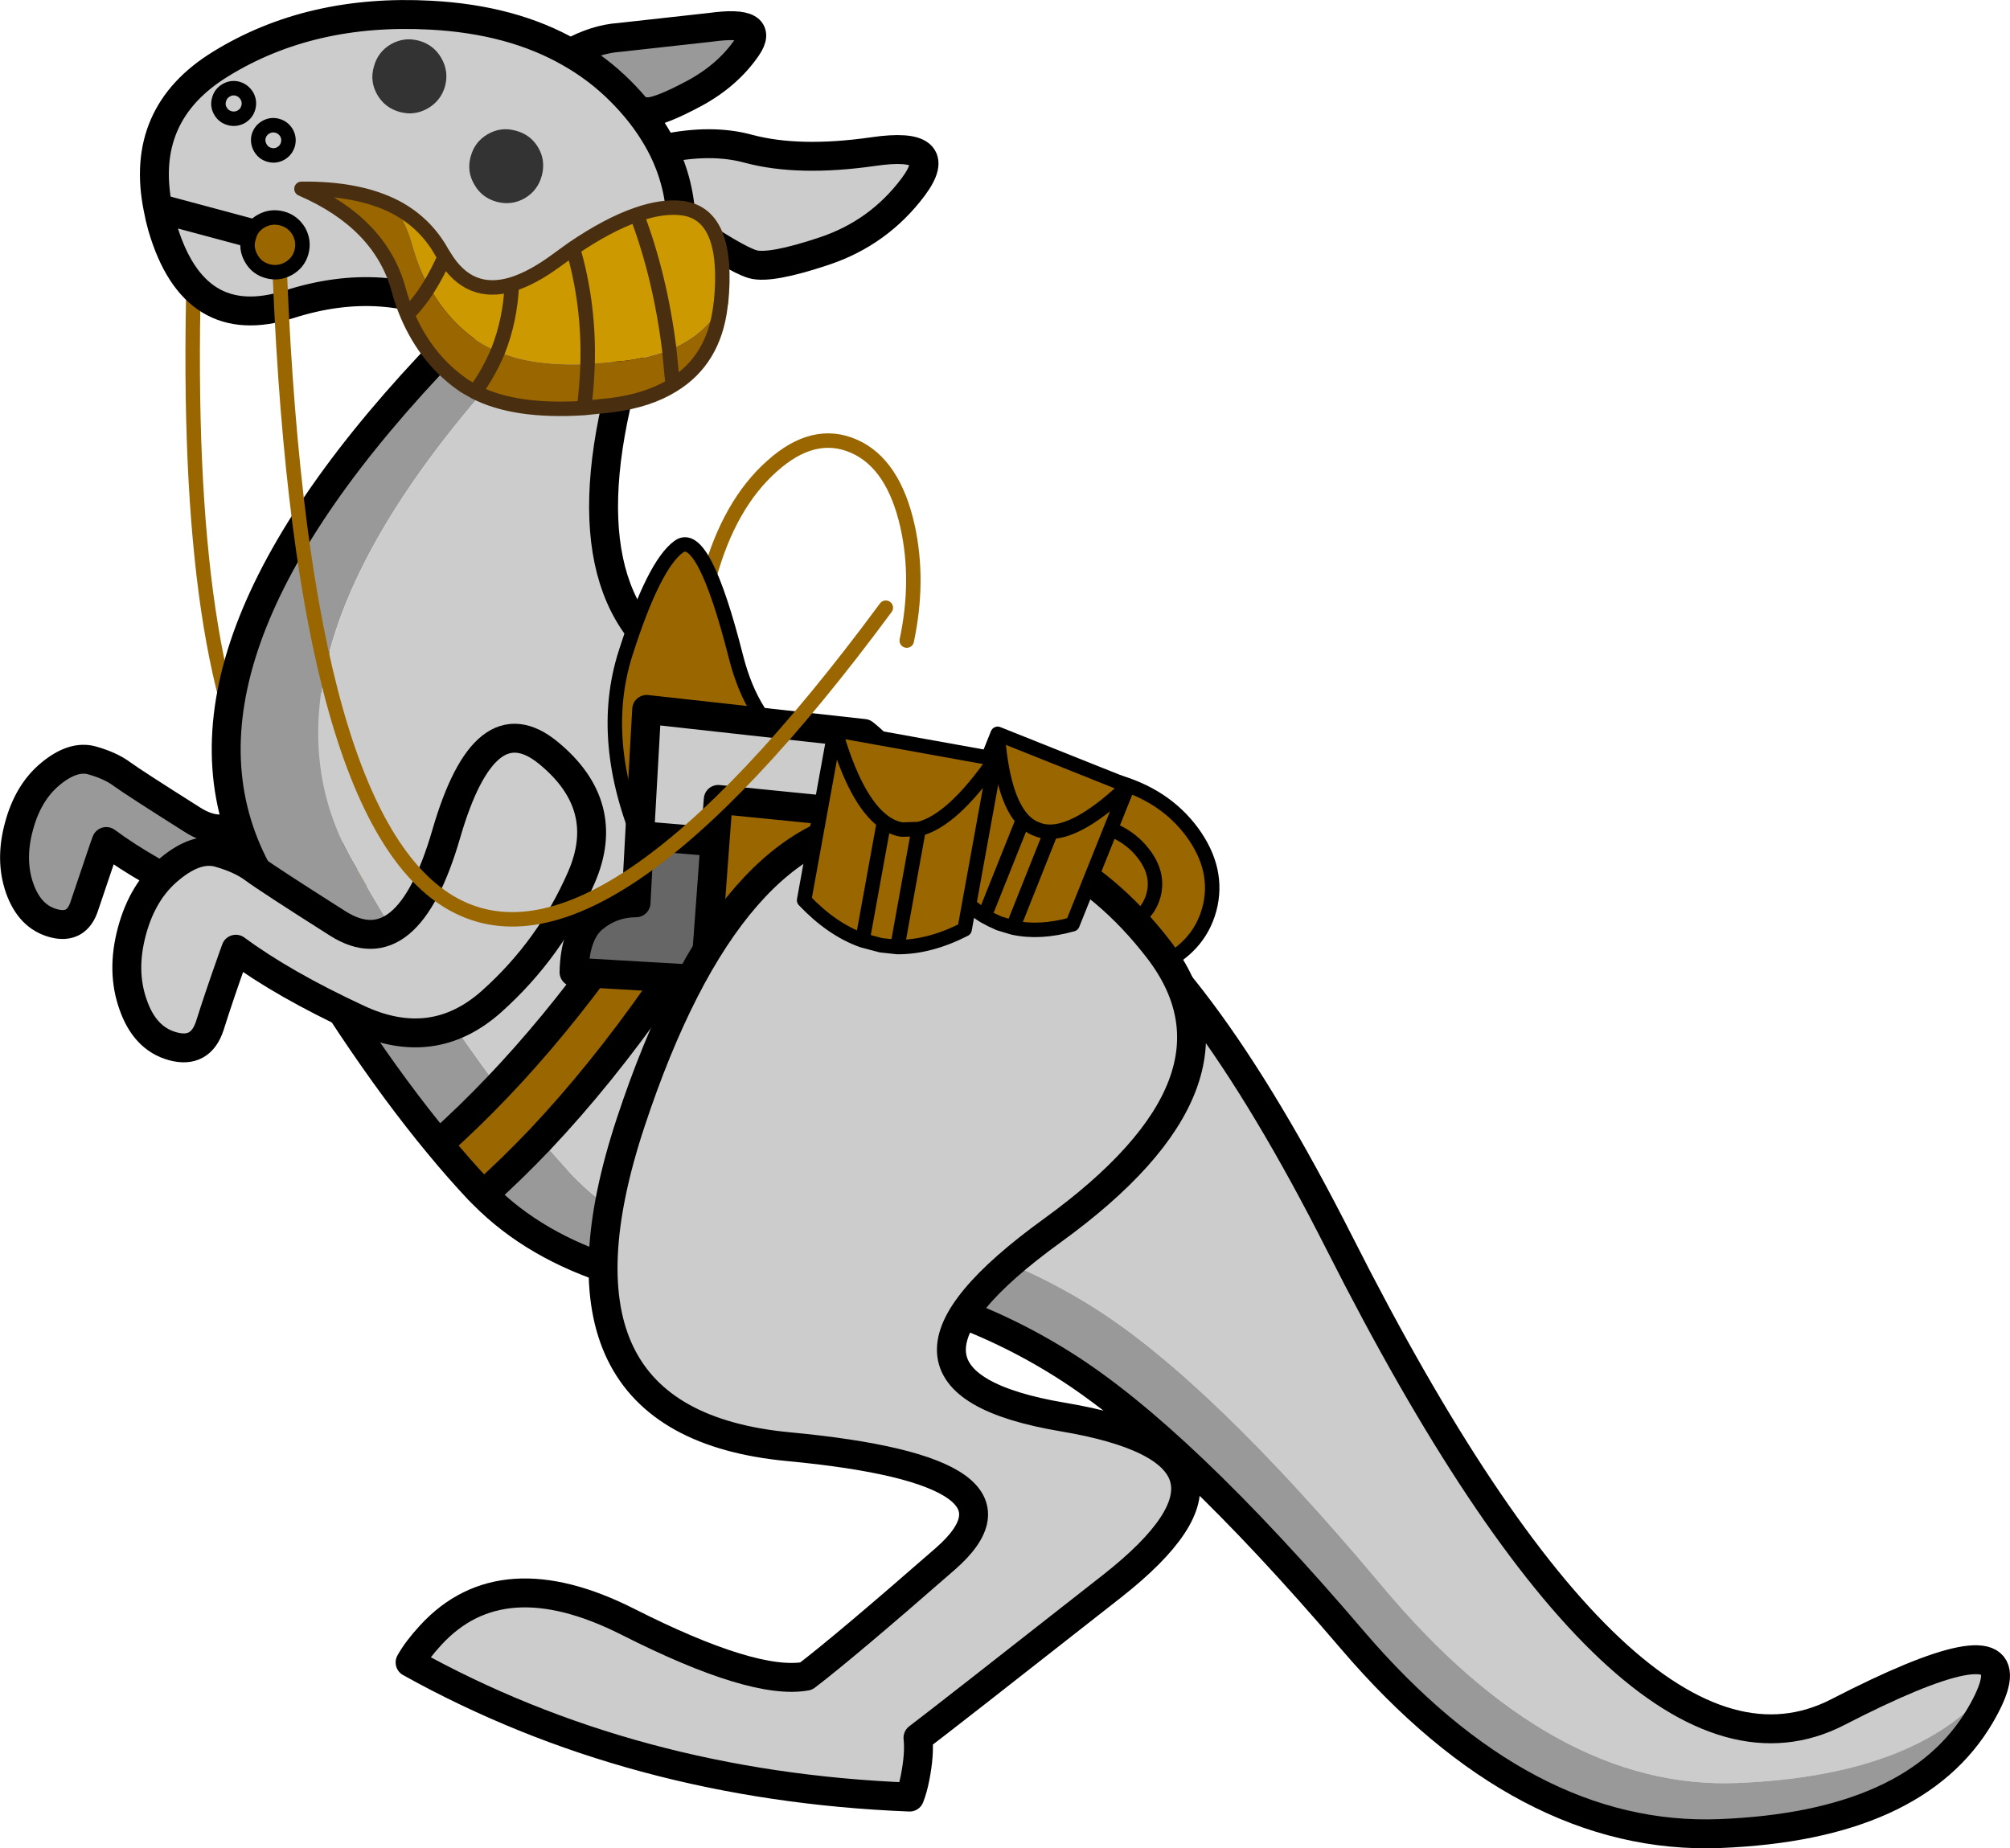
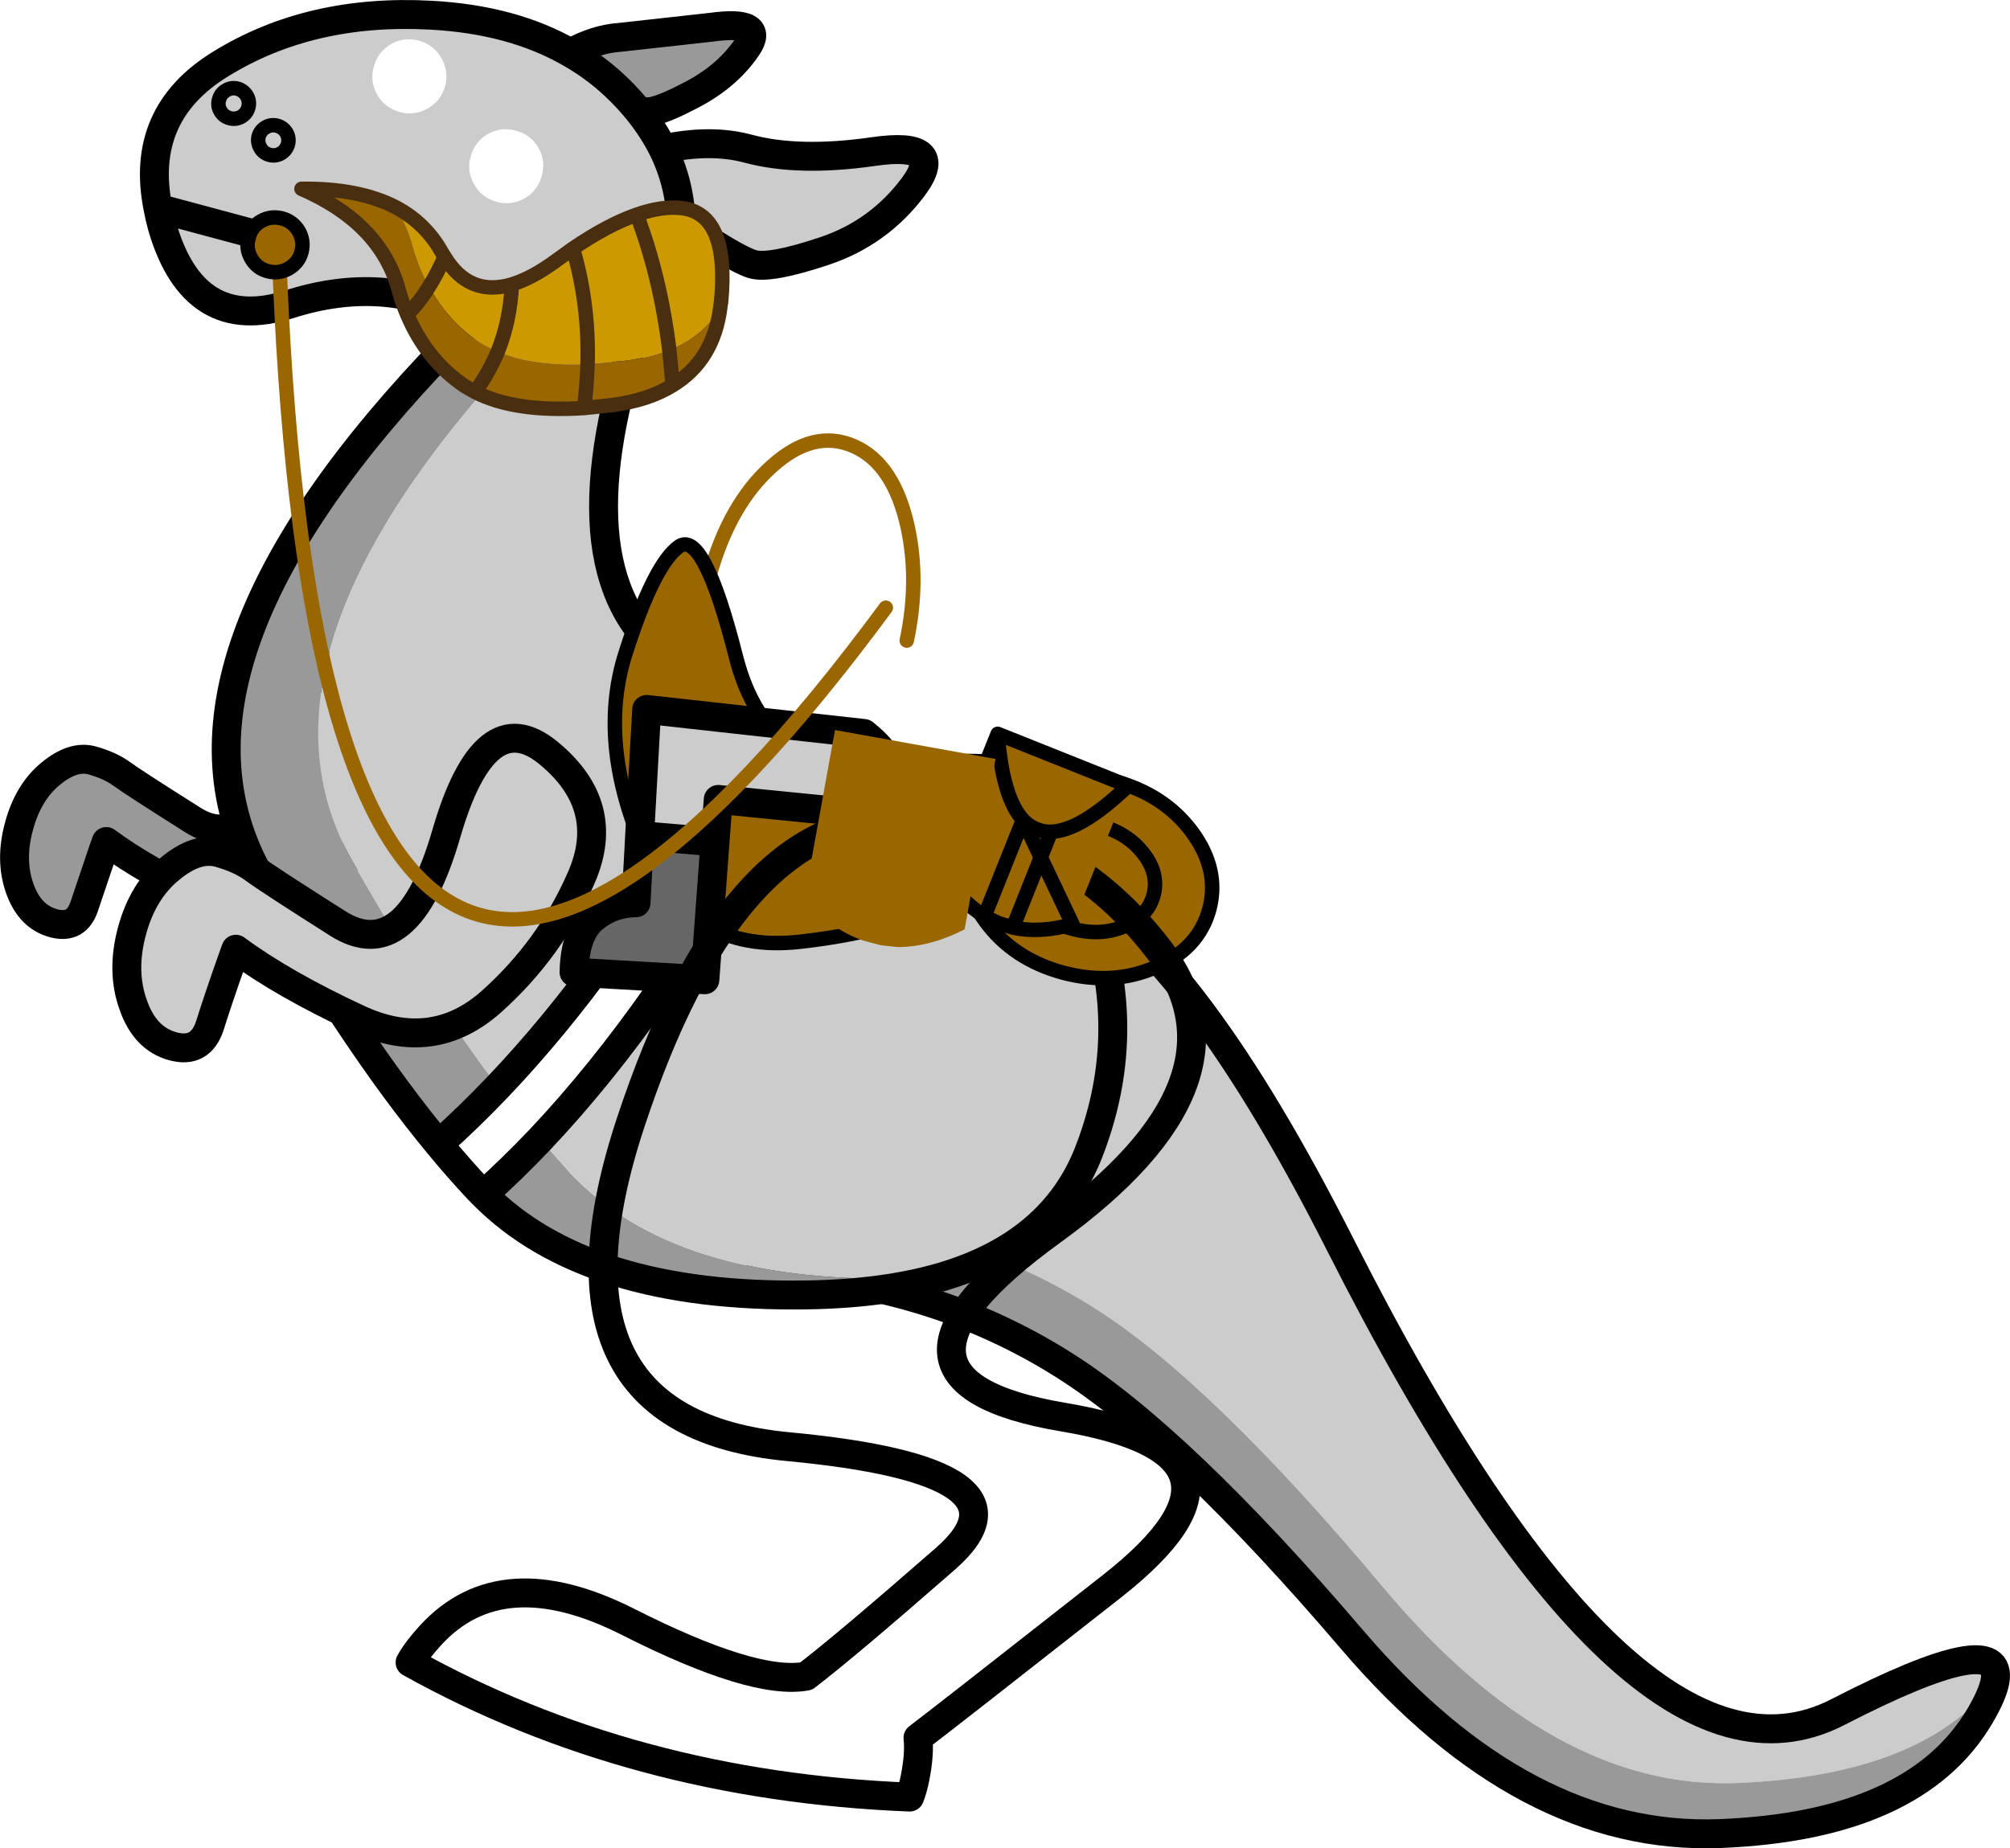
<svg xmlns="http://www.w3.org/2000/svg" height="511.45px" width="556.05px">
  <g transform="matrix(1.0, 0.0, 0.0, 1.0, -14.95, -11.7)">
    <path d="M213.3 219.5 Q210.85 214.75 209.45 208.35 205.6 190.8 211.2 171.1 216.7 151.2 228.5 140.7 240.1 130.25 251.25 135.2 262.2 140.05 266.05 157.5 269.3 172.4 265.8 188.95" fill="none" stroke="#996600" stroke-linecap="round" stroke-linejoin="round" stroke-width="4.0" />
    <path d="M566.85 476.9 Q546.95 502.9 495.75 505.05 444.6 507.2 397.25 450.5 349.8 393.85 317.6 373.55 285.4 353.25 245.75 349.05 216.2 345.95 238.45 299.8 244.05 290.0 251.4 278.8 305.15 196.9 385.65 355.95 466.05 514.95 523.35 485.45 569.55 461.65 566.85 476.9" fill="#cccccc" fill-rule="evenodd" stroke="none" />
    <path d="M566.85 476.9 Q566.2 480.5 562.75 486.4 544.85 516.9 490.75 519.05 436.65 521.15 389.05 465.45 341.4 409.65 309.25 389.4 277.05 369.05 237.4 364.85 203.1 361.25 238.45 299.8 216.2 345.95 245.75 349.05 285.4 353.25 317.6 373.55 349.8 393.85 397.25 450.5 444.6 507.2 495.75 505.05 546.95 502.9 566.85 476.9" fill="#999999" fill-rule="evenodd" stroke="none" />
    <path d="M238.45 299.8 Q203.1 361.25 237.4 364.85 277.05 369.05 309.25 389.4 341.4 409.65 389.05 465.45 436.65 521.15 490.75 519.05 544.85 516.9 562.75 486.4 566.2 480.5 566.85 476.9 569.55 461.65 523.35 485.45 466.05 514.95 385.65 355.95 305.15 196.9 251.4 278.8 244.05 290.0 238.45 299.8 Z" fill="none" stroke="#000000" stroke-linecap="round" stroke-linejoin="round" stroke-width="8.0" />
    <path d="M124.95 227.85 Q117.65 244.45 103.95 256.75 90.3 269.0 72.85 260.85 55.35 252.7 44.35 244.55 L43.6 246.65 38.3 262.35 Q36.2 268.9 29.75 267.15 23.2 265.4 20.4 257.5 17.65 249.65 20.2 240.35 22.7 230.95 28.95 225.8 35.2 220.65 40.4 222.1 45.55 223.55 48.7 225.9 51.85 228.2 68.15 238.5 84.35 248.85 93.35 217.75 102.4 186.6 117.3 198.9 132.15 211.15 124.95 227.85" fill="#999999" fill-rule="evenodd" stroke="none" />
    <path d="M124.95 227.85 Q117.65 244.45 103.95 256.75 90.3 269.0 72.85 260.85 55.35 252.7 44.35 244.55 L43.6 246.65 38.3 262.35 Q36.2 268.9 29.75 267.15 23.2 265.4 20.4 257.5 17.65 249.65 20.2 240.35 22.7 230.95 28.95 225.8 35.2 220.65 40.4 222.1 45.55 223.55 48.7 225.9 51.85 228.2 68.15 238.5 84.35 248.85 93.35 217.75 102.4 186.6 117.3 198.9 132.15 211.15 124.95 227.85 Z" fill="none" stroke="#000000" stroke-linecap="round" stroke-linejoin="round" stroke-width="8.0" />
-     <path d="M69.3 67.9 Q58.6 299.65 156.9 245.05" fill="none" stroke="#996600" stroke-linecap="round" stroke-linejoin="round" stroke-width="4.0" />
    <path d="M275.7 364.95 Q259.85 369.65 238.45 370.0 177.15 371.0 148.7 342.25 156.6 335.15 164.4 326.95 L172.9 336.5 Q201.3 366.5 263.9 365.5 L275.7 364.95 M136.3 328.3 Q112.8 299.95 86.85 254.25 54.65 197.45 133.65 112.9 187.25 55.45 193.3 75.65 179.7 86.25 159.1 108.4 80.1 192.95 112.3 249.75 133.3 286.75 152.7 312.4 144.6 320.9 136.3 328.3" fill="#999999" fill-rule="evenodd" stroke="none" />
    <path d="M193.3 75.65 Q196.15 85.15 188.45 112.0 169.25 178.6 206.5 197.95 L198.55 227.65 211.4 231.1 Q183.7 279.85 152.7 312.4 133.3 286.75 112.3 249.75 80.1 192.95 159.1 108.4 179.7 86.25 193.3 75.65 M228.3 235.7 L281.3 249.95 288.0 224.95 Q304.55 236.25 312.5 253.1 331.1 292.25 316.1 330.6 306.2 355.85 275.7 364.95 L263.9 365.5 Q201.3 366.5 172.9 336.5 L164.4 326.95 Q197.9 291.45 228.3 235.7" fill="#cccccc" fill-rule="evenodd" stroke="none" />
-     <path d="M211.4 231.1 L228.3 235.7 Q197.9 291.45 164.4 326.95 156.6 335.15 148.7 342.25 L147.45 341.0 Q141.95 335.15 136.3 328.3 144.6 320.9 152.7 312.4 183.7 279.85 211.4 231.1" fill="#996600" fill-rule="evenodd" stroke="none" />
    <path d="M193.3 75.65 Q196.15 85.15 188.45 112.0 169.25 178.6 206.5 197.95 M288.0 224.95 Q304.55 236.25 312.5 253.1 331.1 292.25 316.1 330.6 306.2 355.85 275.7 364.95 259.85 369.65 238.45 370.0 177.15 371.0 148.7 342.25 L147.45 341.0 Q141.95 335.15 136.3 328.3 112.8 299.95 86.85 254.25 54.65 197.45 133.65 112.9 187.25 55.45 193.3 75.65 M152.7 312.4 Q183.7 279.85 211.4 231.1 M136.3 328.3 Q144.6 320.9 152.7 312.4 M164.4 326.95 Q156.6 335.15 148.7 342.25 M164.4 326.95 Q197.9 291.45 228.3 235.7" fill="none" stroke="#000000" stroke-linecap="round" stroke-linejoin="round" stroke-width="8.0" />
    <path d="M108.35 267.2 Q127.65 279.45 138.4 242.45 149.1 205.5 166.75 220.1 184.4 234.65 175.8 254.45 167.2 274.25 150.95 288.8 134.7 303.3 114.0 293.65 93.25 284.0 80.2 274.35 L79.3 276.85 Q75.45 287.7 73.0 295.5 70.45 303.3 62.75 301.2 55.05 299.1 51.8 289.75 48.45 280.45 51.45 269.35 54.45 258.2 61.95 252.1 69.35 245.95 75.5 247.65 81.65 249.4 85.35 252.2 89.05 254.95 108.35 267.2" fill="#cccccc" fill-rule="evenodd" stroke="none" />
    <path d="M108.35 267.2 Q127.65 279.45 138.4 242.45 149.1 205.5 166.75 220.1 184.4 234.65 175.8 254.45 167.2 274.25 150.95 288.8 134.7 303.3 114.0 293.65 93.25 284.0 80.2 274.35 L79.3 276.85 Q75.45 287.7 73.0 295.5 70.45 303.3 62.75 301.2 55.05 299.1 51.8 289.75 48.45 280.45 51.45 269.35 54.45 258.2 61.95 252.1 69.35 245.95 75.5 247.65 81.65 249.4 85.35 252.2 89.05 254.95 108.35 267.2 Z" fill="none" stroke="#000000" stroke-linecap="round" stroke-linejoin="round" stroke-width="8.0" />
    <path d="M334.7 279.3 Q322.9 284.5 309.05 280.85 295.25 277.1 287.6 266.65 279.95 256.3 282.9 245.35 285.85 234.45 297.7 229.3 309.55 224.15 323.35 227.85 337.1 231.6 344.75 241.95 352.4 252.4 349.5 263.3 346.55 274.2 334.7 279.3 M334.05 259.45 Q335.65 253.5 331.25 247.85 326.9 242.2 319.1 240.1 311.3 238.0 304.65 240.7 298.05 243.4 296.45 249.35 294.85 255.25 299.2 260.95 303.6 266.55 311.45 268.65 319.2 270.8 325.8 268.1 332.4 265.4 334.05 259.45 332.4 265.4 325.8 268.1 319.2 270.8 311.45 268.65 303.6 266.55 299.2 260.95 294.85 255.25 296.45 249.35 298.05 243.4 304.65 240.7 311.3 238.0 319.1 240.1 326.9 242.2 331.25 247.85 335.65 253.5 334.05 259.45" fill="#996600" fill-rule="evenodd" stroke="none" />
    <path d="M334.7 279.3 Q322.9 284.5 309.05 280.85 295.25 277.1 287.6 266.65 279.95 256.3 282.9 245.35 285.85 234.45 297.7 229.3 309.55 224.15 323.35 227.85 337.1 231.6 344.75 241.95 352.4 252.4 349.5 263.3 346.55 274.2 334.7 279.3 M334.05 259.45 Q332.4 265.4 325.8 268.1 319.2 270.8 311.45 268.65 303.6 266.55 299.2 260.95 294.85 255.25 296.45 249.35 298.05 243.4 304.65 240.7 311.3 238.0 319.1 240.1 326.9 242.2 331.25 247.85 335.65 253.5 334.05 259.45" fill="none" stroke="#000000" stroke-linecap="round" stroke-linejoin="round" stroke-width="4.0" />
    <path d="M202.75 162.95 Q209.55 158.0 218.55 193.45 227.55 228.9 264.85 223.75 302.1 218.55 304.7 231.7 307.2 244.9 287.0 256.9 266.8 268.9 236.1 272.3 205.4 275.7 192.8 246.2 180.2 216.7 188.05 192.3 195.85 167.9 202.75 162.95" fill="#996600" fill-rule="evenodd" stroke="none" />
    <path d="M202.75 162.95 Q195.85 167.9 188.05 192.3 180.2 216.7 192.8 246.2 205.4 275.7 236.1 272.3 266.8 268.9 287.0 256.9 307.2 244.9 304.7 231.7 302.1 218.55 264.85 223.75 227.55 228.9 218.55 193.45 209.55 158.0 202.75 162.95 Z" fill="none" stroke="#000000" stroke-linecap="round" stroke-linejoin="round" stroke-width="4.0" />
    <path d="M191.9 242.9 L193.85 208.0 253.95 214.65 Q270.45 227.8 251.75 236.7 L213.65 232.9 212.75 244.65 191.9 242.9" fill="#cccccc" fill-rule="evenodd" stroke="none" />
    <path d="M191.9 242.9 L212.75 244.65 209.95 282.8 173.75 280.7 Q174.0 269.95 179.1 265.75 184.2 261.55 190.9 261.5 L191.9 242.9" fill="#666666" fill-rule="evenodd" stroke="none" />
    <path d="M212.75 244.65 L213.65 232.9 251.75 236.7 Q270.45 227.8 253.95 214.65 L193.85 208.0 191.9 242.9 212.75 244.65 209.95 282.8 173.75 280.7 Q174.0 269.95 179.1 265.75 184.2 261.55 190.9 261.5 L191.9 242.9" fill="none" stroke="#000000" stroke-linecap="round" stroke-linejoin="round" stroke-width="8.0" />
-     <path d="M262.3 238.55 Q307.6 238.1 335.5 274.45 363.3 310.75 306.05 352.2 248.8 393.65 309.0 403.8 369.2 413.9 322.65 450.55 276.05 487.15 268.9 492.55 269.4 496.95 268.1 503.6 267.5 506.65 266.6 508.95 189.85 505.9 128.4 471.7 130.35 468.2 134.1 464.15 153.7 442.8 188.65 460.45 223.5 478.1 237.95 475.5 248.7 467.3 276.5 443.0 304.25 418.7 233.1 412.0 161.95 405.3 189.45 322.2 216.95 239.05 262.3 238.55" fill="#cccccc" fill-rule="evenodd" stroke="none" />
    <path d="M262.3 238.55 Q307.6 238.1 335.5 274.45 363.3 310.75 306.05 352.2 248.8 393.65 309.0 403.8 369.2 413.9 322.65 450.55 276.05 487.15 268.9 492.55 269.4 496.95 268.1 503.6 267.5 506.65 266.6 508.95 189.85 505.9 128.4 471.7 130.35 468.2 134.1 464.15 153.7 442.8 188.65 460.45 223.5 478.1 237.95 475.5 248.7 467.3 276.5 443.0 304.25 418.7 233.1 412.0 161.95 405.3 189.45 322.2 216.95 239.05 262.3 238.55 Z" fill="none" stroke="#000000" stroke-linecap="round" stroke-linejoin="round" stroke-width="8.0" />
    <path d="M327.0 229.15 Q314.0 241.6 305.7 241.85 303.55 241.9 301.8 241.15 299.65 240.35 297.95 238.55 292.25 232.35 290.95 214.75 292.25 232.35 297.95 238.55 299.65 240.35 301.8 241.15 303.55 241.9 305.7 241.85 314.0 241.6 327.0 229.15 L311.65 267.45 Q302.6 270.0 295.15 268.35 L291.35 267.2 Q289.25 266.3 287.3 265.2 280.7 261.2 275.6 253.0 L290.95 214.75 327.0 229.15 M297.95 238.55 L287.3 265.2 297.95 238.55 M295.15 268.35 L305.7 241.85 295.15 268.35" fill="#996600" fill-rule="evenodd" stroke="none" />
-     <path d="M290.95 214.75 Q292.25 232.35 297.95 238.55 299.65 240.35 301.8 241.15 303.55 241.9 305.7 241.85 314.0 241.6 327.0 229.15 L290.95 214.75 275.6 253.0 Q280.7 261.2 287.3 265.2 L297.95 238.55 M327.0 229.15 L311.65 267.45 Q302.6 270.0 295.15 268.35 L291.35 267.2 Q289.25 266.3 287.3 265.2 M305.7 241.85 L295.15 268.35" fill="none" stroke="#000000" stroke-linecap="round" stroke-linejoin="round" stroke-width="4.0" />
+     <path d="M290.95 214.75 Q292.25 232.35 297.95 238.55 299.65 240.35 301.8 241.15 303.55 241.9 305.7 241.85 314.0 241.6 327.0 229.15 L290.95 214.75 275.6 253.0 Q280.7 261.2 287.3 265.2 L297.95 238.55 L311.65 267.45 Q302.6 270.0 295.15 268.35 L291.35 267.2 Q289.25 266.3 287.3 265.2 M305.7 241.85 L295.15 268.35" fill="none" stroke="#000000" stroke-linecap="round" stroke-linejoin="round" stroke-width="4.0" />
    <path d="M263.2 273.75 L269.1 241.1 Q278.5 238.85 290.35 221.7 278.5 238.85 269.1 241.1 L263.2 273.75 258.65 273.25 253.55 271.9 Q245.1 268.9 237.4 260.8 L245.95 213.7 290.35 221.7 281.8 268.85 Q272.1 273.8 263.2 273.75 M259.5 239.1 L253.55 271.9 259.5 239.1 Q251.6 233.4 245.95 213.7 251.6 233.4 259.5 239.1 261.8 240.8 264.45 241.25 L269.1 241.1 264.45 241.25 Q261.8 240.8 259.5 239.1" fill="#996600" fill-rule="evenodd" stroke="none" />
-     <path d="M290.35 221.7 Q278.5 238.85 269.1 241.1 L263.2 273.75 Q272.1 273.8 281.8 268.85 L290.35 221.7 245.95 213.7 Q251.6 233.4 259.5 239.1 261.8 240.8 264.45 241.25 L269.1 241.1 M253.55 271.9 L259.5 239.1 M263.2 273.75 L258.65 273.25 253.55 271.9 Q245.1 268.9 237.4 260.8 L245.95 213.7" fill="none" stroke="#000000" stroke-linecap="round" stroke-linejoin="round" stroke-width="4.0" />
    <path d="M172.75 26.35 Q179.75 22.5 186.3 22.05 L211.6 19.25 Q226.85 17.15 221.55 24.85 216.3 32.5 207.1 37.5 197.85 42.45 194.35 42.65 L191.6 42.45 Q189.3 39.6 186.6 36.9 180.4 30.7 172.75 26.35" fill="#999999" fill-rule="evenodd" stroke="none" />
    <path d="M191.6 42.45 Q195.65 47.5 198.35 52.9 211.65 50.05 221.95 52.85 235.9 56.6 256.5 53.65 277.05 50.65 267.6 63.4 258.1 76.1 243.05 81.15 227.95 86.2 223.15 84.8 218.3 83.35 203.35 73.15 203.35 76.5 202.95 79.95 200.2 103.75 183.0 107.45 165.85 111.15 143.6 99.3 121.35 87.45 94.95 95.9 68.55 104.3 59.85 74.45 59.1 71.8 58.65 69.3 53.4 43.25 76.0 29.4 100.8 14.1 134.1 15.9 156.7 17.1 172.75 26.35 180.4 30.7 186.6 36.9 189.3 39.6 191.6 42.45 M164.85 60.3 Q165.95 56.2 163.9 52.6 161.8 48.95 157.65 47.85 153.55 46.7 149.9 48.8 146.25 50.9 145.15 55.0 144.0 59.1 146.15 62.75 148.2 66.4 152.35 67.55 156.45 68.65 160.15 66.55 163.75 64.4 164.85 60.3 M203.35 73.15 Q203.1 62.55 198.35 52.9 203.1 62.55 203.35 73.15 M133.3 41.7 Q136.95 39.6 138.1 35.5 139.15 31.4 137.05 27.75 134.95 24.1 130.85 22.95 126.7 21.85 123.05 23.95 119.45 26.05 118.35 30.2 117.2 34.25 119.3 37.9 121.4 41.55 125.55 42.7 129.65 43.8 133.3 41.7 M88.5 46.9 Q87.0 47.75 86.5 49.45 86.1 51.1 87.0 52.65 87.85 54.1 89.5 54.55 91.15 55.0 92.65 54.15 94.1 53.3 94.6 51.65 95.05 49.95 94.2 48.45 93.3 46.95 91.65 46.5 90.0 46.05 88.5 46.9 90.0 46.05 91.65 46.5 93.3 46.95 94.2 48.45 95.05 49.95 94.6 51.65 94.1 53.3 92.65 54.15 91.15 55.0 89.5 54.55 87.85 54.1 87.0 52.65 86.1 51.1 86.5 49.45 87.0 47.75 88.5 46.9 M81.7 44.0 Q83.2 43.1 83.65 41.45 84.1 39.75 83.25 38.25 82.35 36.75 80.7 36.25 79.0 35.8 77.5 36.7 76.0 37.55 75.55 39.25 75.05 40.95 75.95 42.45 76.8 43.95 78.5 44.4 80.15 44.85 81.7 44.0 80.15 44.85 78.5 44.4 76.8 43.95 75.95 42.45 75.05 40.95 75.55 39.25 76.0 37.55 77.5 36.7 79.0 35.8 80.7 36.25 82.35 36.75 83.25 38.25 84.1 39.75 83.65 41.45 83.2 43.1 81.7 44.0 M91.8 78.2 L58.65 69.3 91.8 78.2" fill="#cccccc" fill-rule="evenodd" stroke="none" />
-     <path d="M164.85 60.3 Q163.75 64.4 160.15 66.55 156.45 68.65 152.35 67.55 148.2 66.4 146.15 62.75 144.0 59.1 145.15 55.0 146.25 50.9 149.9 48.8 153.55 46.7 157.65 47.85 161.8 48.95 163.9 52.6 165.95 56.2 164.85 60.3 M133.3 41.7 Q129.65 43.8 125.55 42.7 121.4 41.55 119.3 37.9 117.2 34.25 118.35 30.2 119.45 26.05 123.05 23.95 126.7 21.85 130.85 22.95 134.95 24.1 137.05 27.75 139.15 31.4 138.1 35.5 136.95 39.6 133.3 41.7" fill="#333333" fill-rule="evenodd" stroke="none" />
    <path d="M191.6 42.45 Q195.65 47.5 198.35 52.9 211.65 50.05 221.95 52.85 235.9 56.6 256.5 53.65 277.05 50.65 267.6 63.4 258.1 76.1 243.05 81.15 227.95 86.2 223.15 84.8 218.3 83.35 203.35 73.15 203.35 76.5 202.95 79.95 200.2 103.75 183.0 107.45 165.85 111.15 143.6 99.3 121.35 87.45 94.95 95.9 68.55 104.3 59.85 74.45 59.1 71.8 58.65 69.3 53.4 43.25 76.0 29.4 100.8 14.1 134.1 15.9 156.7 17.1 172.75 26.35 179.75 22.5 186.3 22.05 L211.6 19.25 Q226.85 17.15 221.55 24.85 216.3 32.5 207.1 37.5 197.85 42.45 194.35 42.65 L191.6 42.45 Q189.3 39.6 186.6 36.9 180.4 30.7 172.75 26.35 M198.35 52.9 Q203.1 62.55 203.35 73.15 M58.65 69.3 L91.8 78.2" fill="none" stroke="#000000" stroke-linecap="round" stroke-linejoin="round" stroke-width="8.0" />
    <path d="M81.7 44.0 Q80.15 44.85 78.5 44.4 76.8 43.95 75.95 42.45 75.05 40.95 75.55 39.25 76.0 37.55 77.5 36.7 79.0 35.8 80.7 36.25 82.35 36.75 83.25 38.25 84.1 39.75 83.65 41.45 83.2 43.1 81.7 44.0 M88.5 46.9 Q90.0 46.05 91.65 46.5 93.3 46.95 94.2 48.45 95.05 49.95 94.6 51.65 94.1 53.3 92.65 54.15 91.15 55.0 89.5 54.55 87.85 54.1 87.0 52.65 86.1 51.1 86.5 49.45 87.0 47.75 88.5 46.9" fill="none" stroke="#000000" stroke-linecap="round" stroke-linejoin="round" stroke-width="4.0" />
    <path d="M124.35 69.0 Q132.7 73.4 137.25 81.65 L137.95 82.75 Q144.7 93.9 156.55 90.4 162.25 88.65 168.95 83.7 L173.45 80.45 Q183.25 73.8 191.1 71.1 198.2 68.6 203.75 69.3 216.85 71.05 214.4 95.6 214.25 96.0 214.25 96.5 209.7 104.55 200.1 108.45 197.6 88.2 191.1 71.1 197.6 88.2 200.1 108.45 194.85 110.6 188.15 111.5 L177.5 112.45 Q162.35 113.1 152.65 109.0 149.75 107.8 147.35 106.25 138.9 100.55 133.65 91.0 130.75 85.75 129.0 79.3 127.4 73.75 124.35 69.0 M137.95 82.75 Q136.0 87.25 133.65 91.0 136.0 87.25 137.95 82.75 M156.55 90.4 Q156.1 100.4 152.65 109.0 156.1 100.4 156.55 90.4 M177.5 112.45 Q177.95 95.8 173.45 80.45 177.95 95.8 177.5 112.45" fill="#cc9900" fill-rule="evenodd" stroke="none" />
    <path d="M214.25 96.5 Q212.45 111.35 201.05 118.3 194.4 122.45 184.3 123.8 L176.55 124.6 Q157.4 125.85 146.35 120.15 L143.55 118.55 Q133.0 111.45 127.6 98.75 126.15 95.35 125.15 91.55 120.0 73.35 98.35 63.95 114.15 63.75 124.35 69.0 127.4 73.75 129.0 79.3 130.75 85.75 133.65 91.0 138.9 100.55 147.35 106.25 149.75 107.8 152.65 109.0 150.15 114.95 146.35 120.15 150.15 114.95 152.65 109.0 162.35 113.1 177.5 112.45 L188.15 111.5 Q194.85 110.6 200.1 108.45 209.7 104.55 214.25 96.5 M133.65 91.0 Q131.0 95.3 127.6 98.75 131.0 95.3 133.65 91.0 M176.55 124.6 Q177.3 118.35 177.5 112.45 177.3 118.35 176.55 124.6 M201.05 118.3 L200.1 108.45 201.05 118.3" fill="#996600" fill-rule="evenodd" stroke="none" />
    <path d="M124.35 69.0 Q132.7 73.4 137.25 81.65 L137.95 82.75 Q144.7 93.9 156.55 90.4 162.25 88.65 168.95 83.7 L173.45 80.45 Q183.25 73.8 191.1 71.1 198.2 68.6 203.75 69.3 216.85 71.05 214.4 95.6 214.25 96.0 214.25 96.5 212.45 111.35 201.05 118.3 194.4 122.45 184.3 123.8 L176.55 124.6 Q157.4 125.85 146.35 120.15 L143.55 118.55 Q133.0 111.45 127.6 98.75 126.15 95.35 125.15 91.55 120.0 73.35 98.35 63.95 114.15 63.75 124.35 69.0 M133.65 91.0 Q136.0 87.25 137.95 82.75 M152.65 109.0 Q150.15 114.95 146.35 120.15 M152.65 109.0 Q156.1 100.4 156.55 90.4 M127.6 98.75 Q131.0 95.3 133.65 91.0 M177.5 112.45 Q177.3 118.35 176.55 124.6 M191.1 71.1 Q197.6 88.2 200.1 108.45 L201.05 118.3 M173.45 80.45 Q177.95 95.8 177.5 112.45" fill="none" stroke="#492f10" stroke-linecap="round" stroke-linejoin="round" stroke-width="4.0" />
    <path d="M92.05 78.85 Q102.45 393.15 260.0 179.85" fill="none" stroke="#996600" stroke-linecap="round" stroke-linejoin="round" stroke-width="4.0" />
    <path d="M87.25 72.85 Q89.95 71.35 93.0 72.15 95.95 72.95 97.6 75.65 99.15 78.4 98.35 81.45 97.55 84.4 94.8 86.0 92.0 87.55 89.05 86.75 86.0 85.95 84.45 83.2 82.85 80.4 83.75 77.5 84.45 74.4 87.25 72.85" fill="#996600" fill-rule="evenodd" stroke="none" />
    <path d="M87.25 72.85 Q89.95 71.35 93.0 72.15 95.95 72.95 97.6 75.65 99.15 78.4 98.35 81.45 97.55 84.4 94.8 86.0 92.0 87.55 89.05 86.75 86.0 85.95 84.45 83.2 82.85 80.4 83.75 77.5 84.45 74.4 87.25 72.85 Z" fill="none" stroke="#000000" stroke-linecap="round" stroke-linejoin="round" stroke-width="4.0" />
  </g>
</svg>